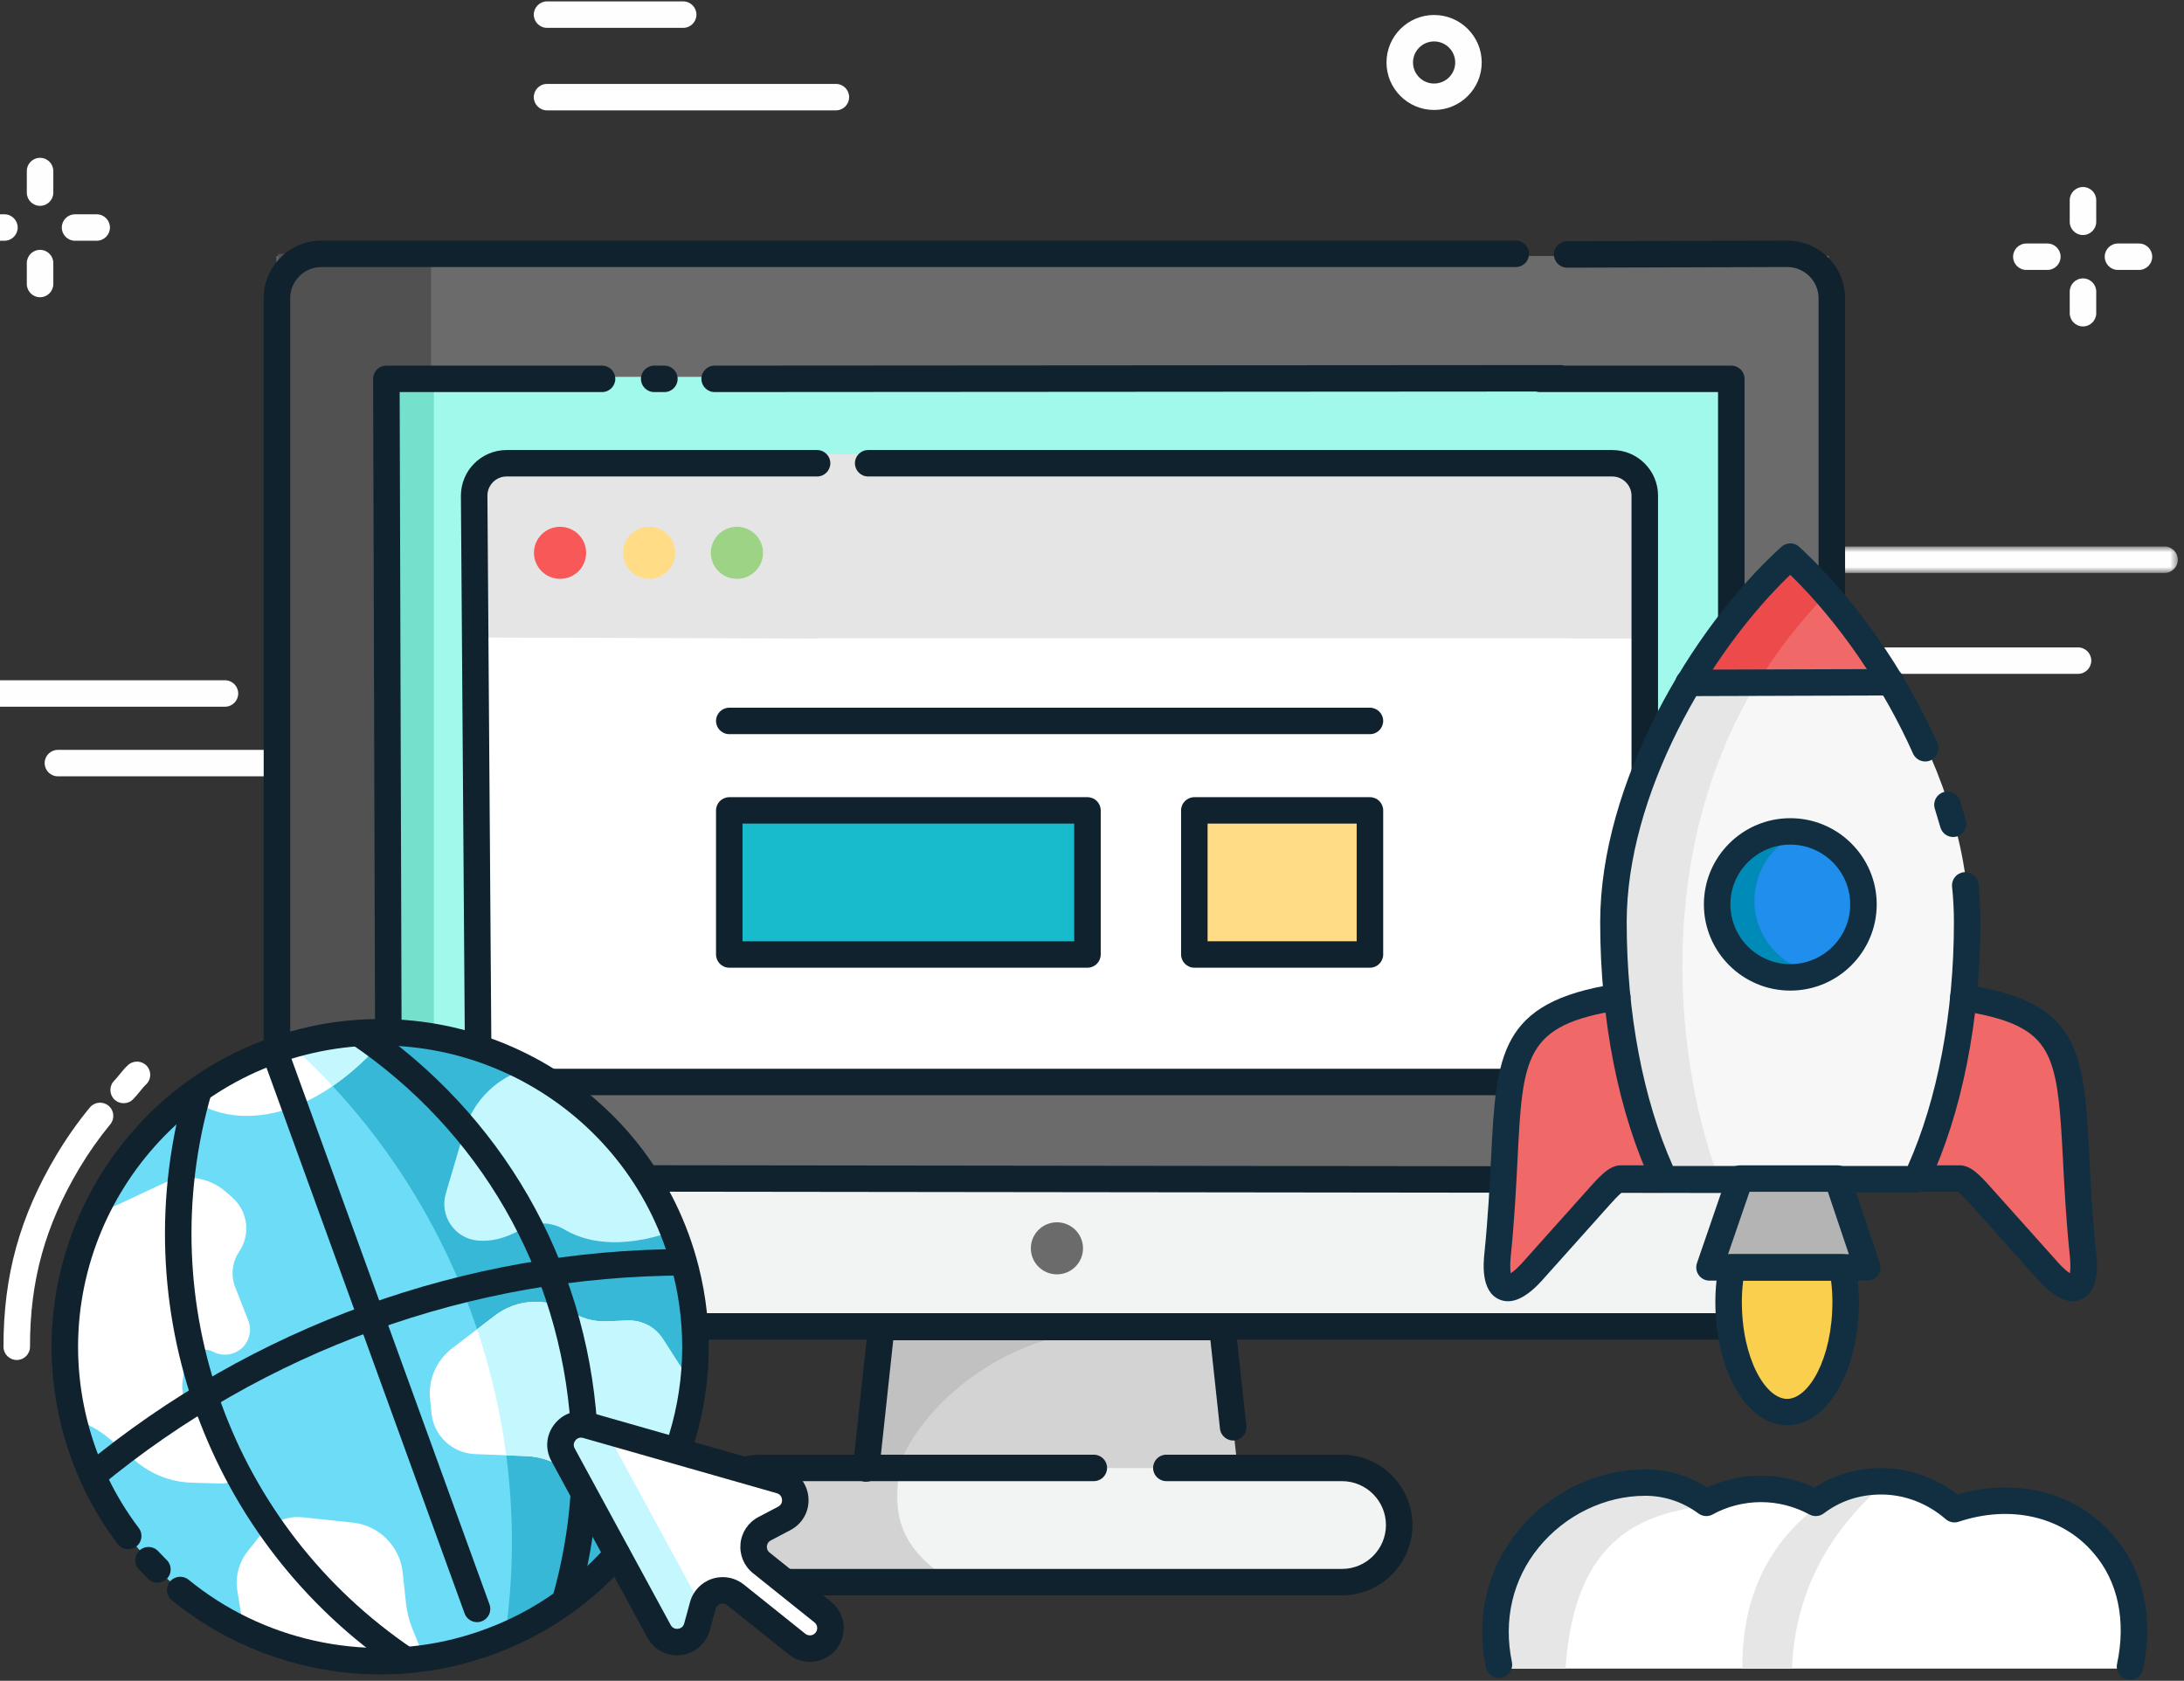
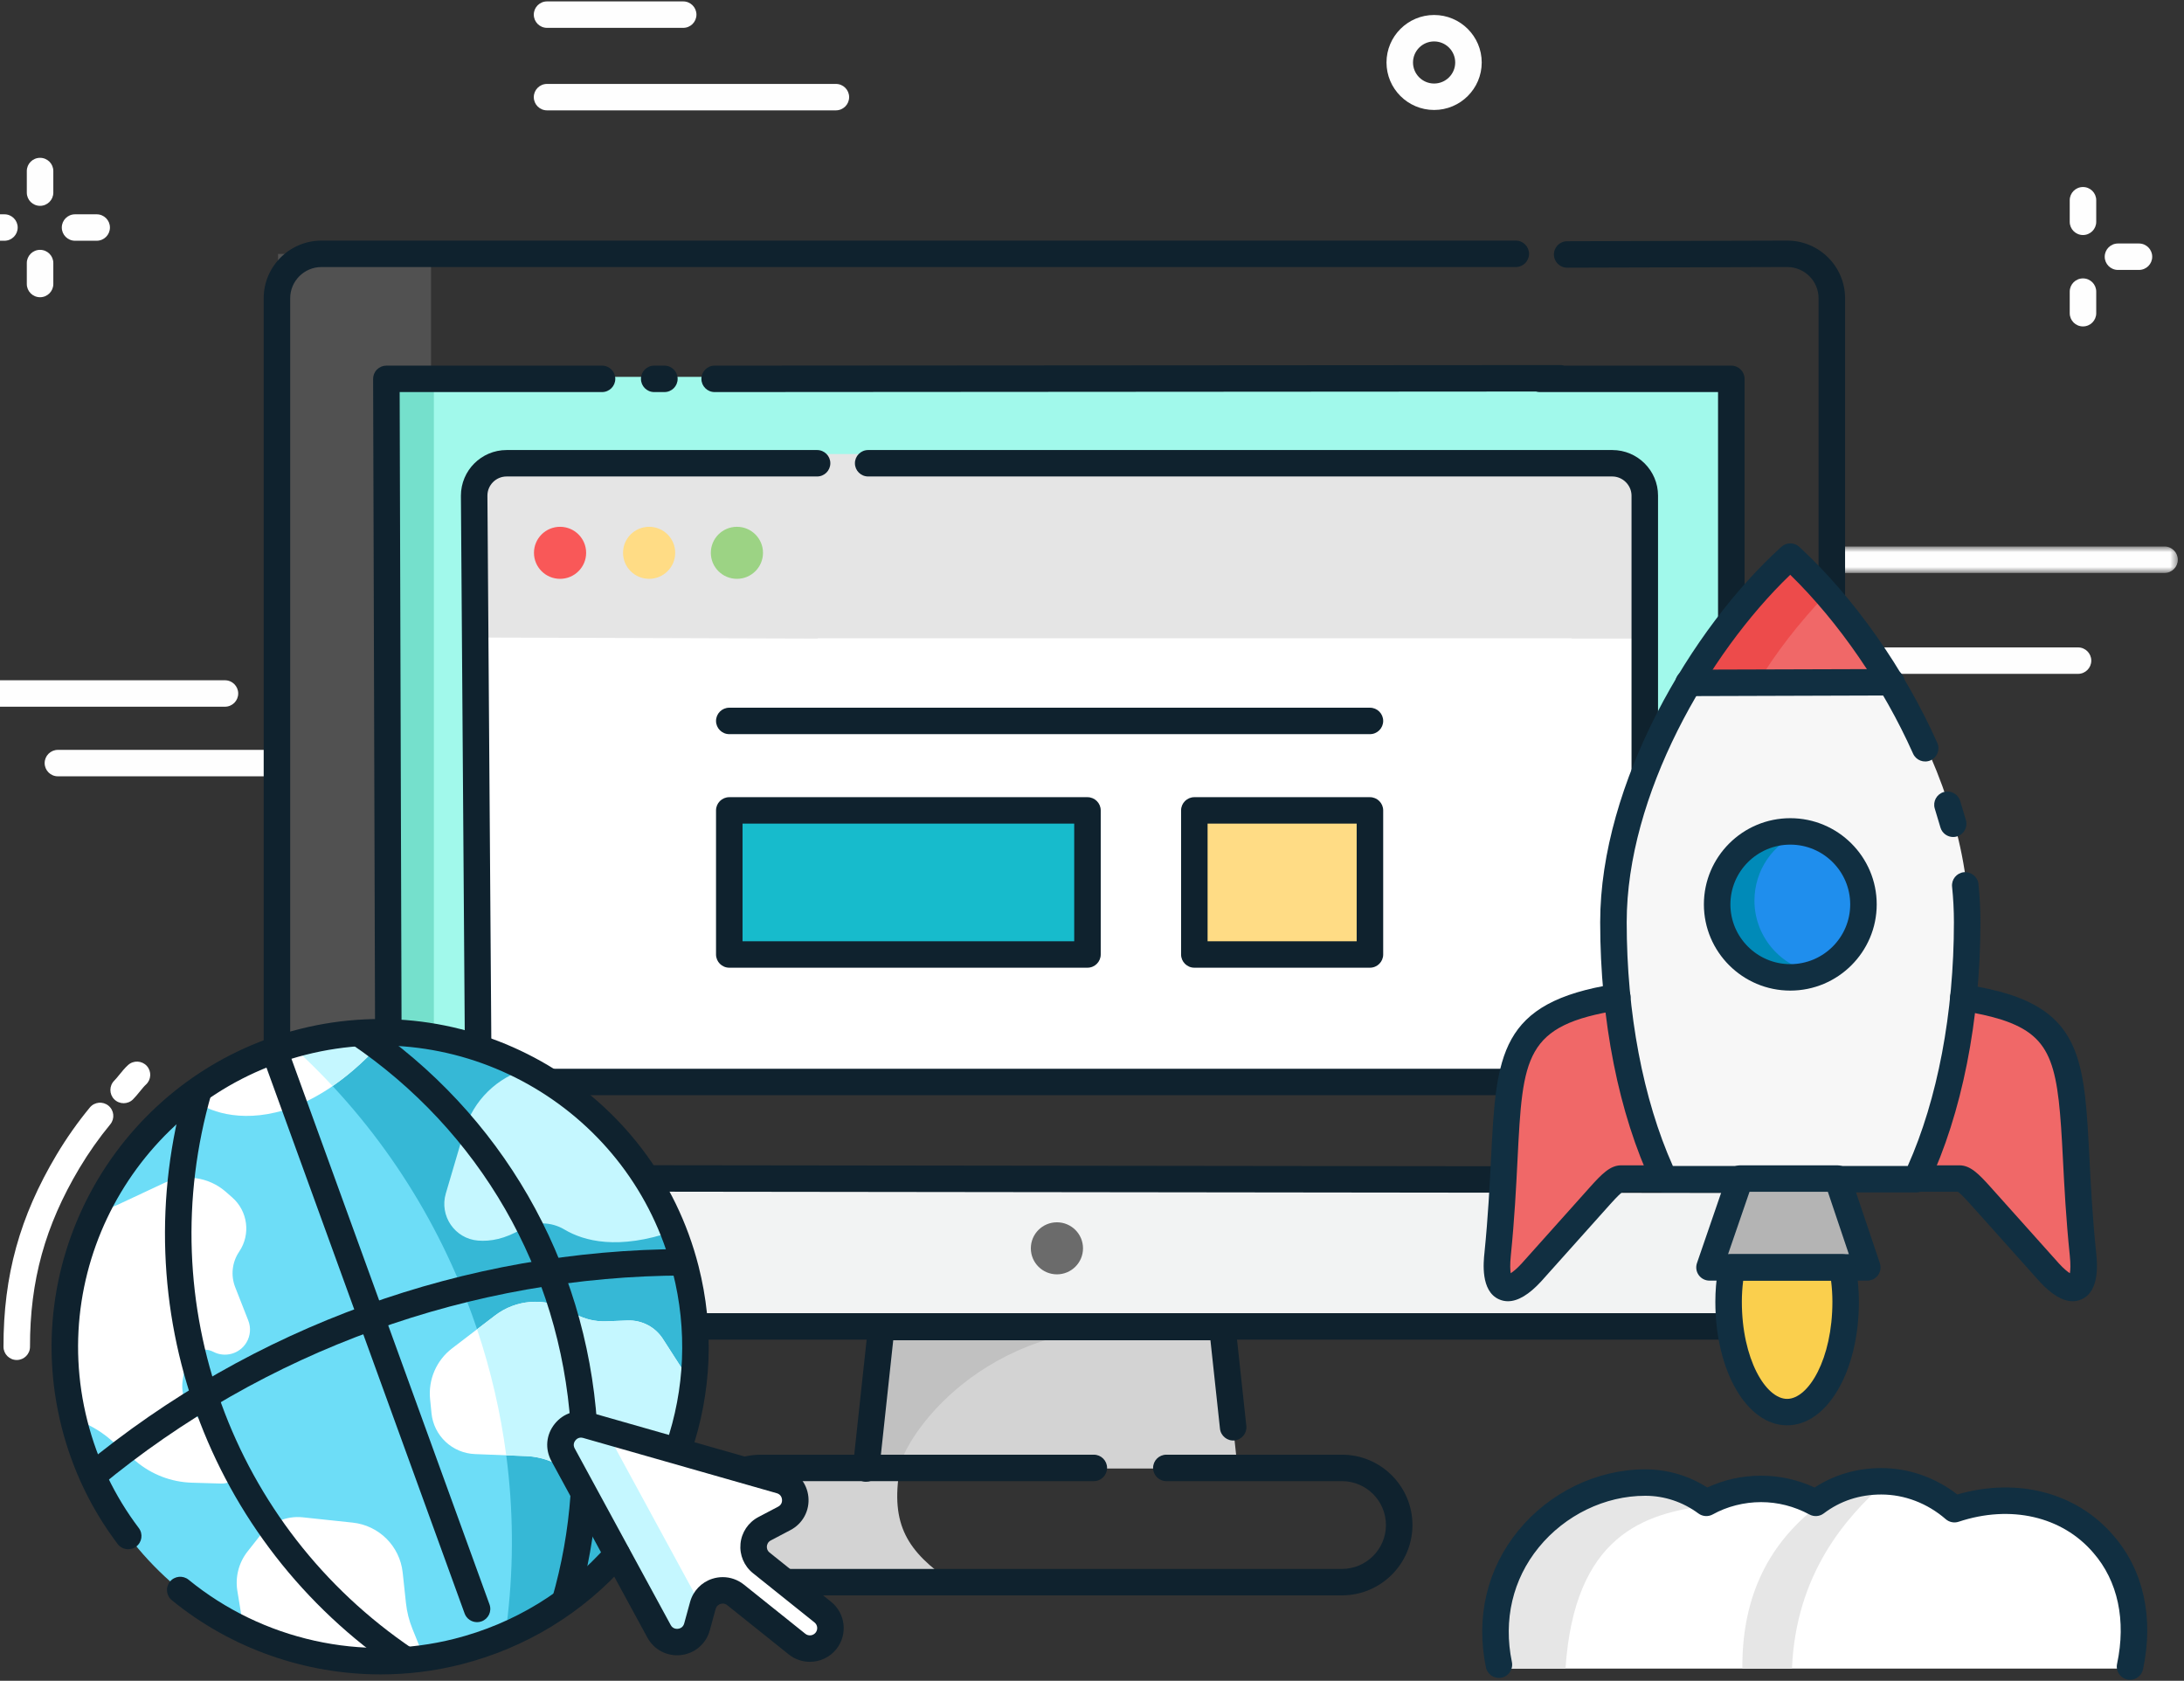
<svg xmlns="http://www.w3.org/2000/svg" xmlns:xlink="http://www.w3.org/1999/xlink" width="295px" height="227px" viewBox="0 0 295 227">
  <rect x="0" y="0" width="295" height="227" fill="#333333" stroke="none" />
  <title>Group</title>
  <desc>Created with Sketch.</desc>
  <defs>
    <polygon id="path-1" points="1.085 0.724 49.523 0.724 49.523 4.296 1.085 4.296" />
  </defs>
  <g id="Final-Design" stroke="none" stroke-width="1" fill="none" fill-rule="evenodd">
    <g id="Home" transform="translate(-296, -1034)">
      <g id="Group-12" transform="translate(296, 1017)">
        <g id="Group" transform="translate(-6, 16)">
          <path d="M72.773,105.848 L13.821,105.848 C12.833,105.848 12.031,105.048 12.031,104.062 C12.031,103.076 12.833,102.276 13.821,102.276 L72.773,102.276 C73.761,102.276 74.563,103.076 74.563,104.062 C74.563,105.048 73.761,105.848 72.773,105.848" id="Fill-18" fill="#FEFEFE" />
          <polygon id="Fill-1" fill="#F2F3F3" points="42.925 180.692 253.225 180.692 253.225 159.404 42.925 159.404" />
-           <polygon id="Fill-2" fill="#6B6B6B" points="43.349 160.083 253.009 160.083 253.009 35.571 43.349 35.571" />
          <polygon id="Fill-3" fill="#515151" points="43.56 160.232 64.221 160.232 64.221 35.294 43.56 35.294" />
          <polygon id="Fill-4" fill="#A1F9EB" points="58.008 147.657 240.003 147.657 240.003 51.898 58.008 51.898" />
          <polygon id="Fill-5" fill="#75E0CC" points="57.519 147.901 64.603 147.901 64.603 51.654 57.519 51.654" />
          <polygon id="Fill-6" fill="#FFFFFF" points="71.374 147.96 226.632 147.96 226.632 63.399 71.374 63.399" />
          <g id="Group-104" transform="translate(0, 0.276)">
            <path d="M223.869,62.093 L222.253,62.093 L222.253,62.024 C185.723,62.03 149.194,62.038 112.664,62.045 C112.666,62.061 112.668,62.077 112.67,62.093 L74.515,62.093 C72.11,62.093 70.132,63.869 70.132,66.032 L70.026,86.825 L116.452,86.968 L116.452,86.93 L218.257,86.93 C218.266,86.943 218.275,86.955 218.283,86.968 L228.252,86.968 L228.252,66.032 C228.252,63.869 226.276,62.093 223.869,62.093" id="Fill-7" fill="#E5E5E5" />
            <path d="M98.281,4.486 L79.891,4.486 C78.903,4.486 78.101,3.687 78.101,2.7 C78.101,1.713 78.903,0.914 79.891,0.914 L98.281,0.914 C99.27,0.914 100.071,1.713 100.071,2.7 C100.071,3.687 99.27,4.486 98.281,4.486" id="Fill-9" fill="#FEFEFE" />
            <path d="M118.905,15.629 L79.891,15.629 C78.902,15.629 78.101,14.83 78.101,13.843 C78.101,12.856 78.902,12.058 79.891,12.058 L118.905,12.058 C119.895,12.058 120.696,12.856 120.696,13.843 C120.696,14.83 119.895,15.629 118.905,15.629" id="Fill-11" fill="#FEFEFE" />
            <g id="Group-15" transform="translate(250.641, 73.81)">
              <mask id="mask-2" fill="white">
                <use xlink:href="#path-1" />
              </mask>
              <g id="Clip-14" />
              <path d="M47.733,4.296 L2.875,4.296 C1.887,4.296 1.085,3.497 1.085,2.51 C1.085,1.523 1.887,0.724 2.875,0.724 L47.733,0.724 C48.721,0.724 49.523,1.523 49.523,2.51 C49.523,3.497 48.721,4.296 47.733,4.296" id="Fill-13" fill="#FEFEFE" mask="url(#mask-2)" />
            </g>
            <path d="M286.687,91.734 L253.516,91.734 C252.528,91.734 251.726,90.935 251.726,89.948 C251.726,88.961 252.528,88.162 253.516,88.162 L286.687,88.162 C287.675,88.162 288.477,88.961 288.477,89.948 C288.477,90.935 287.675,91.734 286.687,91.734" id="Fill-16" fill="#FEFEFE" />
-             <path d="M282.542,37.181 L279.707,37.181 C278.718,37.181 277.916,36.383 277.916,35.396 C277.916,34.409 278.718,33.61 279.707,33.61 L282.542,33.61 C283.531,33.61 284.333,34.409 284.333,35.396 C284.333,36.383 283.531,37.181 282.542,37.181" id="Fill-20" fill="#FEFEFE" />
            <path d="M294.917,37.181 L292.081,37.181 C291.093,37.181 290.291,36.383 290.291,35.396 C290.291,34.409 291.093,33.61 292.081,33.61 L294.917,33.61 C295.905,33.61 296.707,34.409 296.707,35.396 C296.707,36.383 295.905,37.181 294.917,37.181" id="Fill-22" fill="#FEFEFE" />
            <path d="M287.355,44.81 C286.367,44.81 285.565,44.011 285.565,43.024 L285.565,40.11 C285.565,39.124 286.367,38.324 287.355,38.324 C288.343,38.324 289.145,39.124 289.145,40.11 L289.145,43.024 C289.145,44.011 288.343,44.81 287.355,44.81" id="Fill-24" fill="#FEFEFE" />
            <path d="M287.355,32.467 C286.367,32.467 285.565,31.668 285.565,30.682 L285.565,27.767 C285.565,26.78 286.367,25.982 287.355,25.982 C288.343,25.982 289.145,26.78 289.145,27.767 L289.145,30.682 C289.145,31.668 288.343,32.467 287.355,32.467" id="Fill-26" fill="#FEFEFE" />
            <path d="M6.599,33.239 L3.763,33.239 C2.774,33.239 1.973,32.44 1.973,31.453 C1.973,30.466 2.774,29.667 3.763,29.667 L6.599,29.667 C7.588,29.667 8.389,30.466 8.389,31.453 C8.389,32.44 7.588,33.239 6.599,33.239" id="Fill-28" fill="#FEFEFE" />
            <path d="M19.059,33.239 L16.137,33.239 C15.149,33.239 14.347,32.44 14.347,31.453 C14.347,30.466 15.149,29.667 16.137,29.667 L19.059,29.667 C20.049,29.667 20.85,30.466 20.85,31.453 C20.85,32.44 20.049,33.239 19.059,33.239" id="Fill-30" fill="#FEFEFE" />
            <path d="M11.411,40.867 C10.422,40.867 9.621,40.068 9.621,39.081 L9.621,36.252 C9.621,35.266 10.422,34.467 11.411,34.467 C12.401,34.467 13.202,35.266 13.202,36.252 L13.202,39.081 C13.202,40.068 12.401,40.867 11.411,40.867" id="Fill-32" fill="#FEFEFE" />
            <path d="M11.411,28.524 C10.422,28.524 9.621,27.725 9.621,26.739 L9.621,23.824 C9.621,22.837 10.422,22.039 11.411,22.039 C12.401,22.039 13.202,22.837 13.202,23.824 L13.202,26.739 C13.202,27.725 12.401,28.524 11.411,28.524" id="Fill-34" fill="#FEFEFE" />
            <path d="M36.386,96.171 L2.356,96.171 C1.366,96.171 0.566,95.372 0.566,94.385 C0.566,93.398 1.366,92.6 2.356,92.6 L36.386,92.6 C37.375,92.6 38.176,93.398 38.176,94.385 C38.176,95.372 37.375,96.171 36.386,96.171" id="Fill-36" fill="#FEFEFE" />
            <polygon id="Fill-38" fill="#FFDC85" points="167.323 128.444 191.041 128.444 191.041 108.986 167.323 108.986" />
            <polygon id="Fill-40" fill="#17BBCC" points="104.507 128.444 152.887 128.444 152.887 108.986 104.507 108.986" />
            <polygon id="Fill-41" fill="#D3D3D3" points="141.286 199.062 158.129 199.062 160.278 199.062 173.168 199.062 171.104 179.947 125.045 179.947 122.982 199.062" />
-             <path d="M108.803,214.405 L187.433,214.405 C191.643,214.405 195.167,210.977 195.167,206.691 C195.167,202.491 191.729,198.977 187.433,198.977 L173.253,198.977 L160.363,198.977 L158.215,198.977 L141.373,198.977 L123.068,198.977 L108.889,198.977 C106.912,198.977 105.108,199.747 103.733,201.034 C102.788,201.89 102.014,203.176 101.584,204.377 C104.506,207.463 106.998,210.891 108.889,214.405 L108.803,214.405 Z" id="Fill-42" fill="#F2F3F3" />
            <path d="M101.413,204.377 C101.275,204.805 100.328,207.927 102.233,210.89 C104.43,214.306 108.421,214.403 108.717,214.406 L134.583,214.406 C128.568,210.291 126.248,206.69 127.537,199.062 L108.717,199.062 C108.141,199.062 107.578,199.128 107.037,199.252 C106.667,199.339 105.067,199.739 103.561,201.12 C102.243,202.326 101.66,203.676 101.413,204.377" id="Fill-43" fill="#D3D3D3" />
            <path d="M125.045,179.948 L122.983,199.062 L127.536,199.062 C127.536,196.234 137.076,179.948 159.16,179.948 L124.959,179.948 L125.045,179.948 Z" id="Fill-44" fill="#C1C1C1" />
            <path d="M81.648,71.872 C83.593,71.872 85.171,73.445 85.171,75.386 C85.171,77.328 83.593,78.9 81.648,78.9 C79.702,78.9 78.125,77.328 78.125,75.386 C78.125,73.445 79.702,71.872 81.648,71.872" id="Fill-45" fill="#F95858" />
            <path d="M93.679,71.872 C95.624,71.872 97.202,73.445 97.202,75.386 C97.202,77.328 95.624,78.9 93.679,78.9 C91.733,78.9 90.155,77.328 90.155,75.386 C90.155,73.445 91.733,71.872 93.679,71.872" id="Fill-46" fill="#FFDC85" />
            <path d="M105.538,71.872 C107.483,71.872 109.061,73.445 109.061,75.386 C109.061,77.328 107.483,78.9 105.538,78.9 C103.592,78.9 102.014,77.328 102.014,75.386 C102.014,73.445 103.592,71.872 105.538,71.872" id="Fill-47" fill="#9CD384" />
            <path d="M148.762,165.805 C150.709,165.805 152.286,167.378 152.286,169.32 C152.286,171.26 150.709,172.834 148.762,172.834 C146.817,172.834 145.239,171.26 145.239,169.32 C145.239,167.378 146.817,165.805 148.762,165.805" id="Fill-48" fill="#6B6B6B" />
            <path d="M199.71,6.32 C198.139,6.32 196.86,7.595 196.86,9.163 C196.86,10.73 198.139,12.005 199.71,12.005 C201.28,12.005 202.56,10.73 202.56,9.163 C202.56,7.595 201.28,6.32 199.71,6.32 M199.71,15.577 C196.164,15.577 193.279,12.7 193.279,9.163 C193.279,5.626 196.164,2.748 199.71,2.748 C203.256,2.748 206.141,5.626 206.141,9.163 C206.141,12.7 203.256,15.577 199.71,15.577" id="Fill-49" fill="#FEFEFE" />
            <path d="M122.985,200.847 C122.92,200.847 122.856,200.844 122.79,200.837 C121.808,200.731 121.097,199.851 121.203,198.871 L123.265,179.757 C123.363,178.849 124.131,178.162 125.045,178.162 L171.104,178.162 C172.02,178.162 172.787,178.849 172.885,179.757 L174.346,193.3 C174.452,194.28 173.741,195.161 172.757,195.267 C171.788,195.37 170.893,194.663 170.787,193.681 L169.497,181.733 L126.652,181.733 L124.762,199.252 C124.664,200.169 123.887,200.847 122.985,200.847" id="Fill-50" fill="#0F222E" />
            <path d="M187.26,216.191 L108.631,216.191 C108.466,216.191 108.307,216.169 108.156,216.127 C107.973,216.152 107.785,216.15 107.594,216.117 C103.195,215.339 99.802,212.358 98.949,208.523 C98.238,205.327 99.558,202.71 99.979,201.984 C101.318,199.678 103.691,198.058 106.661,197.421 C107.325,197.278 108.01,197.201 108.692,197.191 L153.746,197.191 C154.734,197.191 155.536,197.991 155.536,198.977 C155.536,199.963 154.734,200.763 153.746,200.763 L108.717,200.763 C108.297,200.769 107.849,200.82 107.415,200.913 C105.414,201.34 103.915,202.329 103.077,203.775 C102.894,204.09 102.002,205.764 102.445,207.748 C102.975,210.134 105.296,212.084 108.219,212.601 C108.274,212.61 108.328,212.622 108.381,212.638 C108.463,212.626 108.546,212.62 108.631,212.62 L187.26,212.62 C190.538,212.62 193.204,209.96 193.204,206.691 C193.204,203.421 190.538,200.763 187.26,200.763 L163.543,200.763 C162.554,200.763 161.752,199.963 161.752,198.977 C161.752,197.991 162.554,197.191 163.543,197.191 L187.26,197.191 C192.512,197.191 196.785,201.452 196.785,206.691 C196.785,211.929 192.512,216.191 187.26,216.191" id="Fill-51" fill="#0F222E" />
            <path d="M106.297,127.849 L151.097,127.849 L151.097,111.962 L106.297,111.962 L106.297,127.849 Z M152.887,131.42 L104.507,131.42 C103.517,131.42 102.716,130.62 102.716,129.635 L102.716,110.176 C102.716,109.19 103.517,108.39 104.507,108.39 L152.887,108.39 C153.876,108.39 154.678,109.19 154.678,110.176 L154.678,129.635 C154.678,130.62 153.876,131.42 152.887,131.42 Z" id="Fill-52" fill="#0F222E" />
            <path d="M169.113,127.849 L189.251,127.849 L189.251,111.962 L169.113,111.962 L169.113,127.849 Z M191.042,131.42 L167.323,131.42 C166.335,131.42 165.533,130.62 165.533,129.635 L165.533,110.176 C165.533,109.19 166.335,108.39 167.323,108.39 L191.042,108.39 C192.03,108.39 192.832,109.19 192.832,110.176 L192.832,129.635 C192.832,130.62 192.03,131.42 191.042,131.42 Z" id="Fill-53" fill="#0F222E" />
            <path d="M252.287,161.859 L252.285,161.859 L44.964,161.609 C43.976,161.608 43.175,160.807 43.176,159.821 C43.177,158.836 43.979,158.038 44.966,158.038 L44.969,158.038 L45.094,158.038 L252.289,158.288 C253.278,158.289 254.078,159.09 254.077,160.076 C254.076,161.062 253.274,161.859 252.287,161.859" id="Fill-54" fill="#0F222E" />
            <path d="M58.348,181.652 C56.652,181.652 54.7,181.651 52.565,181.648 C48.927,181.643 45.831,181.633 43.485,181.626 C42.497,181.623 41.697,180.82 41.7,179.834 C41.702,179.699 41.716,179.569 41.745,179.443 C41.662,179.237 41.617,179.012 41.617,178.777 L41.617,41.005 C41.617,36.712 45.119,33.219 49.423,33.219 L210.742,33.219 C211.731,33.219 212.533,34.019 212.533,35.005 C212.533,35.992 211.731,36.79 210.742,36.79 L49.423,36.79 C47.093,36.79 45.197,38.681 45.197,41.005 L45.197,178.059 C47.266,178.065 49.756,178.072 52.57,178.076 C57.585,178.086 61.583,178.08 63.643,178.077 L64.891,178.076 L251.544,178.076 L251.64,125.087 L251.64,41.005 C251.64,38.681 249.744,36.79 247.415,36.79 L217.686,36.876 L217.681,36.876 C216.696,36.876 215.894,36.08 215.891,35.096 C215.889,34.109 216.687,33.308 217.677,33.305 L247.41,33.219 C251.72,33.219 255.22,36.712 255.22,41.005 L255.22,125.09 L255.122,179.273 C255.121,179.621 255.021,179.945 254.848,180.22 C254.681,181.034 253.96,181.648 253.093,181.648 L63.647,181.649 C62.462,181.65 60.637,181.652 58.348,181.652" id="Fill-55" fill="#0F222E" />
            <path d="M95.741,53.677 L94.366,53.677 C93.378,53.677 92.576,52.878 92.576,51.891 C92.576,50.904 93.378,50.105 94.366,50.105 L95.741,50.105 C96.731,50.105 97.531,50.904 97.531,51.891 C97.531,52.878 96.731,53.677 95.741,53.677 Z M239.853,133.82 C238.864,133.82 238.062,133.02 238.062,132.034 L238.062,53.677 L213.986,53.677 C213.81,53.677 213.637,53.652 213.476,53.603 L102.531,53.677 L102.53,53.677 C101.542,53.677 100.74,52.878 100.74,51.892 C100.738,50.905 101.539,50.105 102.529,50.105 L216.773,50.029 L216.775,50.029 C216.956,50.029 217.129,50.055 217.294,50.105 L239.853,50.105 C240.841,50.105 241.643,50.904 241.643,51.891 L241.643,132.034 C241.643,133.02 240.841,133.82 239.853,133.82 Z M239.033,148.639 L73.137,148.639 C72.147,148.639 71.347,147.839 71.347,146.853 C71.347,145.867 72.147,145.067 73.137,145.067 L239.033,145.067 C240.021,145.067 240.823,145.867 240.823,146.853 C240.823,147.839 240.021,148.639 239.033,148.639 Z M58.471,148.889 C57.485,148.889 56.684,148.092 56.681,147.109 L56.398,51.896 C56.396,51.422 56.584,50.966 56.92,50.63 C57.256,50.295 57.713,50.105 58.188,50.105 L87.32,50.105 C88.308,50.105 89.11,50.904 89.11,51.891 C89.11,52.878 88.308,53.677 87.32,53.677 L59.984,53.677 L60.261,147.097 C60.265,148.084 59.465,148.885 58.477,148.889 L58.471,148.889 Z" id="Fill-56" fill="#0F222E" />
            <path d="M228.166,139.482 C227.177,139.482 226.375,138.682 226.375,137.696 L226.375,67.662 C226.375,66.261 225.189,65.076 223.783,65.076 L123.268,65.076 C122.278,65.076 121.477,64.277 121.477,63.29 C121.477,62.304 122.278,61.505 123.268,61.505 L223.783,61.505 C227.187,61.505 229.956,64.267 229.956,67.662 L229.956,137.696 C229.956,138.682 229.154,139.482 228.166,139.482 Z M70.614,148.595 C69.63,148.595 68.831,147.805 68.824,146.823 L68.257,67.675 C68.257,64.267 71.026,61.505 74.43,61.505 L116.365,61.505 C117.355,61.505 118.156,62.304 118.156,63.29 C118.156,64.277 117.355,65.076 116.365,65.076 L74.43,65.076 C73,65.076 71.837,66.237 71.837,67.662 L72.404,146.798 C72.411,147.783 71.615,148.588 70.627,148.595 L70.614,148.595 Z" id="Fill-57" fill="#0F222E" />
            <path d="M191.042,99.877 L104.507,99.877 C103.518,99.877 102.717,99.077 102.717,98.091 C102.717,97.105 103.518,96.305 104.507,96.305 L191.042,96.305 C192.03,96.305 192.832,97.105 192.832,98.091 C192.832,99.077 192.03,99.877 191.042,99.877" id="Fill-58" fill="#0F222E" />
            <path d="M224.16,125.45 C224.16,128.878 224.333,132.307 224.677,135.564 C225.622,144.993 227.856,153.478 231.036,160.164 L241.261,160.164 L254.41,160.164 L265.064,160.164 C268.245,153.564 270.479,145.078 271.425,135.564 C271.768,132.307 271.939,128.878 271.939,125.45 C271.939,114.65 267.728,103.078 261.713,93.136 L234.3,93.221 C228.37,103.164 224.16,114.65 224.16,125.45" id="Fill-59" fill="#F7F7F7" />
            <path d="M248.05,76.078 C243.152,80.535 238.338,86.535 234.299,93.221 L261.712,93.135 C257.674,86.45 252.948,80.535 248.05,76.078" id="Fill-60" fill="#F06868" />
            <path d="M224.676,135.564 C206.716,138.393 210.925,146.364 208.52,170.279 C207.919,176.021 210.325,175.85 213.074,172.764 L222.356,162.393 C223.816,160.764 224.59,160.079 225.192,160.079 L231.035,160.079 C227.856,153.479 225.621,144.993 224.676,135.479 L224.676,135.564 Z" id="Fill-61" fill="#F06868" />
            <path d="M271.424,135.564 C270.479,144.993 268.245,153.479 265.065,160.164 L270.907,160.164 C271.509,160.164 272.283,160.85 273.743,162.479 L283.025,172.85 C285.774,175.85 288.181,176.107 287.58,170.364 C285.174,146.45 289.384,138.479 271.424,135.65 L271.424,135.564 Z" id="Fill-62" fill="#F06868" />
            <path d="M228.457,201.307 C217.028,201.307 205.685,211.937 208.778,226.079 L239.714,226.079 L256.384,226.079 L260.682,226.079 L270.651,226.079 L293.938,226.079 C297.204,210.393 284.228,200.192 270.135,204.907 C267.557,202.593 264.034,201.135 260.253,201.135 C257.159,201.135 254.323,202.078 252.003,203.708 L251.401,204.135 C249.253,202.935 246.675,202.25 244.01,202.25 C242.722,202.25 241.433,202.422 240.144,202.765 C238.855,203.108 237.737,203.535 236.621,204.135 C234.301,202.422 231.465,201.393 228.371,201.393 L228.457,201.307 Z" id="Fill-63" fill="#FFFFFF" />
            <polygon id="Fill-64" fill="#B4B4B4" points="241.261 160.164 237.136 172.164 241.175 172.164 255.096 172.164 258.448 172.164 254.41 160.164" />
            <path d="M248.05,113.279 C242.55,113.279 238.168,117.736 238.168,123.135 C238.168,128.622 242.636,132.993 248.05,132.993 C253.549,132.993 257.931,128.535 257.931,123.135 C257.931,117.65 253.464,113.279 248.05,113.279" id="Fill-65" fill="#1F8EED" />
            <path d="M228.457,201.307 C217.028,201.307 205.685,211.937 208.778,226.079 L217.457,226.079 C218.661,208.078 228.113,205.078 236.791,204.051 C234.816,202.508 231.035,201.222 228.542,201.307 L228.457,201.307 Z" id="Fill-66" fill="#E6E6E6" />
-             <path d="M224.676,135.564 C225.621,144.993 227.856,153.479 231.035,160.164 L238.254,160.164 C232.496,144.993 229.059,116.707 243.151,93.221 L234.214,93.221 C233.268,94.764 232.409,96.393 231.551,98.021 L231.551,98.107 C227.082,106.936 224.159,116.621 224.159,125.45 C224.159,128.879 224.332,132.307 224.676,135.564" id="Fill-67" fill="#E6E6E6" />
            <path d="M248.05,76.078 C243.152,80.535 238.338,86.45 234.299,93.221 L243.238,93.221 C245.816,88.935 248.995,84.821 252.776,80.878 C251.23,79.164 249.683,77.535 248.05,76.078" id="Fill-68" fill="#ED4B4B" />
            <path d="M248.05,113.279 C242.55,113.279 238.168,117.736 238.168,123.135 C238.168,128.622 242.636,132.993 248.05,132.993 C249.424,132.993 250.713,132.736 251.916,132.222 C246.932,131.706 242.98,127.507 242.98,122.365 C242.98,118.25 245.472,114.736 248.995,113.279 C248.652,113.279 248.308,113.193 248.05,113.193 L248.05,113.279 Z" id="Fill-69" fill="#008AB8" />
            <path d="M241.347,226.079 L248.05,226.079 C248.565,213.222 255.44,205.593 260.424,201.136 L260.338,201.136 C257.245,201.136 254.409,202.079 252.089,203.708 L251.487,204.135 C244.269,209.708 241.261,217.25 241.347,226.163 L241.347,226.079 Z" id="Fill-70" fill="#E6E6E6" />
-             <path d="M240.144,172.165 C239.886,173.622 239.714,175.165 239.714,176.793 C239.714,185.022 243.238,191.707 247.62,191.707 C252.003,191.707 255.526,185.022 255.526,176.793 C255.526,175.165 255.354,173.622 255.095,172.165 L255.011,172.165 L253.979,172.165 L241.433,172.165 L240.058,172.165 L240.144,172.165 Z M241.518,172.165 L241.174,172.165 L241.518,172.165 Z M255.183,172.165 L255.095,172.165 L255.183,172.165 Z" id="Fill-71" fill="#FACF4D" />
+             <path d="M240.144,172.165 C239.886,173.622 239.714,175.165 239.714,176.793 C239.714,185.022 243.238,191.707 247.62,191.707 C252.003,191.707 255.526,185.022 255.526,176.793 C255.526,175.165 255.354,173.622 255.095,172.165 L255.011,172.165 L253.979,172.165 L241.433,172.165 L240.058,172.165 L240.144,172.165 Z M241.518,172.165 L241.174,172.165 L241.518,172.165 Z M255.183,172.165 L255.095,172.165 L255.183,172.165 " id="Fill-71" fill="#FACF4D" />
            <path d="M247.823,114.797 C243.361,114.797 239.731,118.418 239.731,122.868 C239.731,127.319 243.361,130.94 247.823,130.94 C252.284,130.94 255.914,127.319 255.914,122.868 C255.914,118.418 252.284,114.797 247.823,114.797 M247.823,134.512 C241.386,134.512 236.15,129.288 236.15,122.868 C236.15,116.448 241.386,111.226 247.823,111.226 C254.259,111.226 259.494,116.448 259.494,122.868 C259.494,129.288 254.259,134.512 247.823,134.512" id="Fill-72" fill="#112F41" />
            <path d="M270.68,161.683 L270.692,161.683 L270.68,161.683 Z M285.961,176.466 C284.613,176.466 283.11,175.571 281.476,173.787 L272.181,163.401 C271.142,162.242 270.672,161.828 270.462,161.683 L264.837,161.683 C263.849,161.683 263.047,160.883 263.047,159.897 C263.047,158.911 263.849,158.111 264.837,158.111 L270.68,158.111 C272.133,158.111 273.275,159.264 274.851,161.021 L284.133,171.393 C284.765,172.083 285.259,172.474 285.586,172.684 C285.656,172.272 285.703,171.532 285.572,170.283 C285.055,165.257 284.837,160.992 284.645,157.23 C284.009,144.807 283.47,140.767 276.396,138.449 C274.826,137.955 273.029,137.555 270.924,137.233 C269.948,137.083 269.277,136.171 269.427,135.196 C269.578,134.221 270.486,133.552 271.469,133.703 C273.756,134.054 275.728,134.495 277.493,135.051 C287.259,138.248 287.601,144.927 288.221,157.048 C288.41,160.767 288.626,164.983 289.134,169.914 C289.267,171.19 289.676,175.085 287.175,176.204 C286.786,176.379 286.38,176.466 285.961,176.466 Z" id="Fill-73" fill="#112F41" />
            <path d="M239.414,170.111 L255.731,170.111 L252.894,161.683 L242.312,161.683 L239.414,170.111 Z M258.221,173.683 L236.908,173.683 C236.33,173.683 235.787,173.404 235.452,172.935 C235.115,172.466 235.027,171.864 235.214,171.319 L239.34,159.319 C239.589,158.596 240.269,158.111 241.033,158.111 L254.182,158.111 C254.952,158.111 255.635,158.602 255.879,159.328 L259.918,171.328 C260.101,171.873 260.011,172.472 259.675,172.94 C259.337,173.407 258.796,173.683 258.221,173.683 Z" id="Fill-74" fill="#112F41" />
            <path d="M293.713,227.597 C293.589,227.597 293.464,227.584 293.34,227.558 C292.372,227.353 291.753,226.404 291.96,225.44 C293.209,219.575 292.07,214.247 288.752,210.44 C284.542,205.516 277.574,203.917 270.561,206.247 C269.962,206.447 269.297,206.315 268.818,205.9 C266.344,203.752 263.253,202.569 260.112,202.569 C257.193,202.569 254.58,203.426 252.342,205.12 C251.786,205.544 251.029,205.6 250.412,205.269 C248.345,204.16 246.144,203.597 243.869,203.597 C241.582,203.597 239.269,204.185 237.353,205.254 C236.741,205.598 235.981,205.55 235.414,205.132 C233.297,203.566 230.813,202.74 228.23,202.74 C222.784,202.74 217.405,205.348 213.841,209.715 C210.326,214.022 209.039,219.519 210.217,225.191 C210.418,226.158 209.795,227.103 208.828,227.303 C207.864,227.502 206.911,226.882 206.711,225.917 C205.311,219.172 206.856,212.616 211.065,207.46 C215.302,202.269 221.718,199.169 228.23,199.169 C231.212,199.169 234.088,200.014 236.612,201.622 C238.842,200.575 241.328,200.026 243.869,200.026 C246.375,200.026 248.803,200.563 251.104,201.623 C253.747,199.901 256.838,198.997 260.112,198.997 C263.788,198.997 267.398,200.257 270.383,202.563 C278.492,200.215 286.496,202.296 291.464,208.109 C295.528,212.771 296.951,219.194 295.462,226.183 C295.283,227.022 294.539,227.597 293.713,227.597" id="Fill-75" fill="#112F41" />
            <path d="M234.073,94.74 C233.087,94.74 232.286,93.945 232.282,92.96 C232.279,91.973 233.078,91.171 234.067,91.168 L261.481,91.083 L261.487,91.083 C262.473,91.083 263.274,91.878 263.277,92.862 C263.281,93.848 262.481,94.651 261.493,94.654 L234.079,94.74 L234.073,94.74 Z" id="Fill-76" fill="#112F41" />
            <path d="M269.82,113.768 C269.05,113.768 268.339,113.27 268.106,112.496 L267.334,109.924 C267.05,108.98 267.587,107.984 268.535,107.7 C269.478,107.42 270.48,107.953 270.763,108.898 L271.535,111.47 C271.821,112.414 271.284,113.41 270.336,113.693 C270.164,113.743 269.991,113.768 269.82,113.768 M241.034,161.768 L230.807,161.768 C230.114,161.768 229.484,161.37 229.189,160.745 C224.644,151.125 222.142,138.527 222.142,125.268 C222.142,106.528 234.456,85.58 246.621,74.574 C247.308,73.953 248.358,73.959 249.039,74.586 C256.409,81.386 263.201,91.034 267.676,101.055 C268.078,101.956 267.672,103.012 266.768,103.414 C265.866,103.817 264.809,103.41 264.405,102.509 C260.366,93.465 254.372,84.752 247.813,78.352 C236.64,89.083 225.723,108.185 225.723,125.268 C225.723,137.541 227.931,149.178 231.957,158.197 L241.034,158.197 C242.022,158.197 242.824,158.997 242.824,159.983 C242.824,160.968 242.022,161.768 241.034,161.768 M264.837,161.768 L254.182,161.768 C253.193,161.768 252.391,160.968 252.391,159.983 C252.391,158.997 253.193,158.197 254.182,158.197 L263.688,158.197 C267.714,149.18 269.922,137.543 269.922,125.268 C269.922,123.678 269.836,122.024 269.674,120.484 C269.571,119.503 270.285,118.624 271.268,118.521 C272.235,118.437 273.131,119.129 273.235,120.111 C273.41,121.773 273.502,123.556 273.502,125.268 C273.502,138.528 271,151.127 266.457,160.745 C266.162,161.37 265.531,161.768 264.837,161.768" id="Fill-77" fill="#112F41" />
            <path d="M209.682,176.466 C209.262,176.466 208.859,176.379 208.469,176.204 C205.97,175.085 206.377,171.19 206.512,169.91 C207.002,165.043 207.214,160.866 207.4,157.179 C208.112,143.14 208.467,136.092 224.169,133.62 C225.15,133.462 226.064,134.13 226.217,135.104 C226.371,136.078 225.704,136.993 224.728,137.147 C211.898,139.167 211.684,143.385 210.976,157.359 C210.788,161.087 210.574,165.312 210.074,170.274 C209.944,171.529 209.99,172.271 210.058,172.683 C210.388,172.473 210.885,172.075 211.525,171.379 L220.793,161.022 C222.37,159.264 223.512,158.111 224.964,158.111 L230.808,158.111 C231.796,158.111 232.598,158.911 232.598,159.897 C232.598,160.883 231.796,161.683 230.808,161.683 L225.182,161.683 C224.973,161.828 224.502,162.242 223.463,163.402 L214.183,173.772 C212.537,175.567 211.031,176.466 209.682,176.466" id="Fill-78" fill="#112F41" />
            <path d="M241.458,173.683 C241.336,174.665 241.277,175.603 241.277,176.526 C241.277,184.263 244.5,189.654 247.393,189.654 C250.285,189.654 253.509,184.263 253.509,176.526 C253.509,175.601 253.449,174.661 253.328,173.683 L241.458,173.683 Z M247.393,193.226 C241.955,193.226 237.697,185.89 237.697,176.526 C237.697,175.115 237.815,173.679 238.058,172.153 C238.047,172.07 238.041,171.984 238.041,171.897 C238.041,170.911 238.843,170.111 239.831,170.111 L254.868,170.111 C255.737,170.111 256.479,170.733 256.631,171.585 C256.94,173.319 257.089,174.935 257.089,176.526 C257.089,185.89 252.83,193.226 247.393,193.226 Z" id="Fill-79" fill="#112F41" />
            <path d="M8.262,184.402 C7.275,184.402 6.473,183.604 6.472,182.62 C6.455,173.023 8.665,165.026 13.639,156.685 C14.976,154.445 16.488,152.296 18.134,150.301 C18.76,149.54 19.891,149.432 20.653,150.057 C21.417,150.684 21.527,151.809 20.898,152.571 C19.368,154.427 17.96,156.426 16.716,158.51 C12.092,166.266 10.037,173.699 10.052,182.613 C10.054,183.599 9.254,184.401 8.264,184.402 L8.262,184.402 Z" id="Fill-80" fill="#FFFFFF" />
            <path d="M22.701,149.721 C22.243,149.721 21.786,149.547 21.436,149.2 C20.736,148.502 20.736,147.371 21.435,146.672 C21.658,146.45 21.882,146.169 22.111,145.885 C22.48,145.43 22.863,144.959 23.305,144.561 C24.038,143.901 25.17,143.959 25.834,144.69 C26.495,145.423 26.438,146.552 25.704,147.213 C25.47,147.422 25.178,147.783 24.895,148.132 C24.583,148.515 24.272,148.894 23.967,149.198 C23.618,149.547 23.159,149.721 22.701,149.721" id="Fill-81" fill="#FFFFFF" />
            <path d="M82.635,135.048 C82.361,135.048 82.082,134.985 81.821,134.853 C80.674,134.268 79.498,133.721 78.328,133.227 C77.416,132.841 76.991,131.795 77.376,130.885 C77.762,129.978 78.815,129.556 79.723,129.936 C80.972,130.465 82.228,131.049 83.451,131.672 C84.331,132.121 84.681,133.197 84.23,134.075 C83.913,134.693 83.286,135.048 82.635,135.048" id="Fill-82" fill="#FFFFFF" />
            <path d="M98.619,172.157 C104.41,194.894 90.626,218.009 67.831,223.784 C45.036,229.561 21.862,215.811 16.071,193.074 C10.282,170.338 24.066,147.224 46.861,141.448 C69.655,135.673 92.828,149.421 98.619,172.157" id="Fill-84" fill="#6DDDF7" />
            <path d="M46.859,141.443 C46.337,141.574 45.824,141.726 45.312,141.877 C55.96,151.48 64.475,163.745 69.704,178.147 C74.933,192.554 76.264,207.418 74.246,221.598 C93.13,213.48 103.842,192.665 98.617,172.153 C92.826,149.416 69.654,135.666 46.859,141.443" id="Fill-85" fill="#36B8D6" />
            <path d="M96.942,167.008 C93.121,157.337 86.004,149.688 77.239,145.066 C73.17,146.186 69.926,149.341 68.717,153.442 L66.218,161.912 C65.327,164.931 67.432,168.024 70.577,168.275 C72.233,168.408 74.214,168.057 76.45,166.72 C78.233,165.653 80.467,165.723 82.252,166.786 C84.851,168.333 89.498,169.602 96.942,167.008" id="Fill-86" fill="#C5F7FF" />
            <path d="M99.602,187.872 L95.532,181.548 C94.497,179.939 92.688,178.996 90.772,179.067 L87.872,179.177 C86.44,179.23 85.018,178.902 83.756,178.224 L82.606,177.609 C79.491,175.94 75.682,176.243 72.874,178.39 L67.07,182.826 C64.953,184.442 63.826,187.037 64.092,189.684 L64.284,191.597 C64.59,194.639 67.095,196.989 70.156,197.109 L77.074,197.38 C79.536,197.477 81.872,198.491 83.621,200.222 L91.297,208.24 C95.765,202.343 98.667,195.327 99.602,187.872" id="Fill-87" fill="#FFFFFF" />
            <path d="M95.533,181.548 C94.498,179.938 92.687,178.995 90.773,179.068 L87.872,179.177 C86.439,179.231 85.018,178.901 83.755,178.225 L82.607,177.608 C79.492,175.939 75.683,176.244 72.875,178.39 L70.437,180.251 C72.33,185.888 73.63,191.585 74.378,197.275 L77.073,197.381 C79.536,197.477 81.871,198.49 83.621,200.223 L91.298,208.24 C95.764,202.344 98.668,195.326 99.602,187.871 L95.533,181.548 Z" id="Fill-88" fill="#C5F7FF" />
            <path d="M15.904,192.338 C17.729,192.935 19.424,193.872 20.884,195.117 L24.321,198.048 C26.444,199.858 29.124,200.891 31.917,200.973 L35.875,201.09 C37.795,201.146 39.093,199.157 38.265,197.428 L38.209,197.312 C37.785,196.428 37.163,195.653 36.391,195.047 L32.665,192.126 C31.14,190.929 30.382,189.004 30.684,187.092 L30.975,185.245 C31.258,183.457 33.213,182.47 34.825,183.302 C36.417,184.126 38.377,183.567 39.294,182.029 C39.827,181.134 39.918,180.041 39.536,179.07 L37.771,174.572 C37.15,172.991 37.343,171.207 38.29,169.795 L38.323,169.745 C39.886,167.414 39.474,164.289 37.36,162.441 L36.488,161.678 C34.191,159.672 30.922,159.21 28.158,160.504 L21.862,163.451 C20.946,163.88 19.967,164.133 18.975,164.207 C14.888,172.67 13.586,182.52 15.904,192.338" id="Fill-89" fill="#FFFFFF" />
            <path d="M53.633,206.364 L46.901,205.65 C44.704,205.417 42.541,206.328 41.174,208.06 L39.439,210.262 C38.252,211.769 37.751,213.704 38.062,215.596 L38.932,220.903 C46.319,224.445 54.758,225.885 63.312,224.67 L61.71,220.718 C61.258,219.602 60.963,218.431 60.835,217.235 L60.39,213.098 C60.008,209.547 57.193,206.741 53.633,206.364" id="Fill-90" fill="#FFFFFF" />
            <path d="M58.71,140.169 C54.27,139.849 51.396,140.3 46.845,141.454 C41.328,142.851 36.343,145.267 32.034,148.445 C30.675,149.449 43.511,158.175 58.71,140.169" id="Fill-91" fill="#FFFFFF" />
            <path d="M46.844,141.454 C46.329,141.584 45.823,141.732 45.317,141.88 C47.261,143.634 49.132,145.479 50.926,147.406 C53.404,145.703 56.019,143.357 58.709,140.169 C54.27,139.849 51.395,140.3 46.844,141.454" id="Fill-92" fill="#C5F7FF" />
            <path d="M111.411,200.677 L85.257,193.211 C82.89,192.536 80.878,195.039 82.051,197.196 L95.021,221.047 C96.216,223.242 99.482,222.866 100.143,220.456 L100.938,217.555 C101.464,215.633 103.795,214.877 105.354,216.125 L113.658,222.772 C114.854,223.729 116.603,223.537 117.562,222.345 C118.522,221.152 118.331,219.408 117.135,218.45 L108.83,211.804 C107.272,210.556 107.506,208.123 109.273,207.193 L111.942,205.79 C114.156,204.625 113.818,201.362 111.411,200.677" id="Fill-93" fill="#FFFFFF" />
            <path d="M89.225,196.487 C88.823,195.746 88.801,194.969 89.034,194.29 L85.257,193.212 C82.891,192.537 80.879,195.038 82.052,197.196 L95.022,221.047 C96.216,223.243 99.482,222.865 100.142,220.457 L100.851,217.866 L89.225,196.487 Z" id="Fill-94" fill="#C5F7FF" />
            <path d="M57.421,226.865 C47.253,226.865 37.215,223.384 29.208,216.846 C28.443,216.221 28.329,215.095 28.956,214.333 C29.581,213.57 30.711,213.456 31.476,214.081 C41.467,222.24 54.893,225.221 67.391,222.053 C75.425,220.017 82.55,215.668 87.995,209.475 C88.647,208.734 89.777,208.658 90.522,209.31 C91.264,209.961 91.338,211.089 90.688,211.83 C84.763,218.567 77.012,223.299 68.272,225.515 C64.696,226.421 61.05,226.865 57.421,226.865" id="Fill-95" fill="#0F222E" />
            <path d="M23.32,209.96 C22.777,209.96 22.242,209.715 21.889,209.249 C18.342,204.555 15.8,199.261 14.337,193.515 C8.312,169.859 22.705,145.726 46.42,139.717 C70.132,133.713 94.329,148.065 100.354,171.718 C102.49,180.1 102.133,188.836 99.324,196.981 C99.003,197.912 97.986,198.41 97.048,198.087 C96.114,197.768 95.616,196.751 95.938,195.818 C98.52,188.332 98.847,180.304 96.885,172.597 C91.346,150.853 69.105,137.655 47.301,143.179 C25.5,148.703 12.268,170.89 17.806,192.635 C19.153,197.919 21.488,202.786 24.749,207.099 C25.344,207.887 25.186,209.006 24.397,209.599 C24.075,209.842 23.695,209.96 23.32,209.96" id="Fill-96" fill="#0F222E" />
-             <path d="M27.264,214.476 C26.807,214.476 26.349,214.303 26,213.956 C25.572,213.529 25.152,213.095 24.741,212.653 C24.069,211.928 24.112,210.799 24.838,210.129 C25.563,209.457 26.695,209.5 27.368,210.225 C27.746,210.632 28.134,211.034 28.528,211.425 C29.229,212.122 29.23,213.254 28.532,213.953 C28.182,214.301 27.724,214.476 27.264,214.476" id="Fill-97" fill="#0F222E" />
            <path d="M70.438,219.809 C69.705,219.809 69.018,219.358 68.755,218.632 L41.376,143.21 C41.04,142.283 41.52,141.26 42.449,140.923 C43.38,140.584 44.405,141.066 44.742,141.995 L72.12,217.415 C72.457,218.344 71.977,219.366 71.047,219.702 C70.846,219.776 70.639,219.809 70.438,219.809" id="Fill-98" fill="#0F222E" />
            <path d="M59.772,226.388 C34.005,208.99 22.489,177.264 31.114,147.444 L34.555,148.435 C26.359,176.763 37.3,206.902 61.78,223.431 L59.772,226.388 Z" id="Fill-99" fill="#0F222E" />
            <path d="M84,217.639 L80.559,216.648 C81.881,212.08 82.722,207.37 83.059,202.645 L86.63,202.898 C86.276,207.872 85.39,212.831 84,217.639" id="Fill-100" fill="#0F222E" />
            <path d="M83.074,193.249 C81.643,172.252 70.804,153.447 53.335,141.651 L55.342,138.694 C73.729,151.111 85.139,170.906 86.647,193.007 L83.074,193.249 Z" id="Fill-101" fill="#0F222E" />
            <path d="M19.552,201.49 L17.264,198.742 C40.03,179.887 68.864,169.473 98.458,169.419 L98.465,172.99 C69.703,173.043 41.678,183.163 19.552,201.49" id="Fill-102" fill="#0F222E" />
            <path d="M103.621,213.728 C104.645,213.728 105.651,214.073 106.475,214.732 L114.779,221.379 C115.202,221.717 115.825,221.65 116.167,221.226 C116.507,220.803 116.438,220.182 116.013,219.843 L107.71,213.197 C106.506,212.234 105.875,210.742 106.022,209.21 C106.169,207.676 107.073,206.331 108.439,205.613 L111.107,204.21 C111.64,203.93 111.65,203.436 111.628,203.237 C111.608,203.038 111.497,202.559 110.919,202.393 L110.918,202.393 L84.764,194.929 C84.195,194.766 83.846,195.104 83.724,195.259 C83.601,195.412 83.343,195.825 83.626,196.344 L96.595,220.197 C96.882,220.725 97.38,220.725 97.577,220.704 C97.776,220.681 98.256,220.566 98.416,219.986 L99.211,217.084 C99.618,215.598 100.737,214.428 102.207,213.951 C102.671,213.801 103.148,213.728 103.621,213.728 M115.391,225.165 C114.388,225.165 113.379,224.837 112.538,224.165 L104.233,217.518 C103.858,217.217 103.463,217.297 103.312,217.349 C103.159,217.398 102.791,217.563 102.664,218.025 L101.869,220.928 C101.375,222.731 99.85,224.037 97.987,224.253 C96.123,224.468 94.344,223.543 93.448,221.899 L80.478,198.047 C79.586,196.405 79.759,194.48 80.931,193.023 C82.103,191.567 83.95,190.98 85.749,191.494 L111.903,198.96 C113.706,199.473 114.996,201.007 115.19,202.869 C115.383,204.73 114.437,206.498 112.776,207.369 L110.109,208.773 C109.683,208.995 109.602,209.39 109.586,209.549 C109.571,209.709 109.577,210.111 109.951,210.411 L118.256,217.057 C120.219,218.63 120.534,221.504 118.959,223.462 C118.058,224.582 116.729,225.165 115.391,225.165" id="Fill-103" fill="#0F222E" />
          </g>
        </g>
      </g>
    </g>
  </g>
</svg>